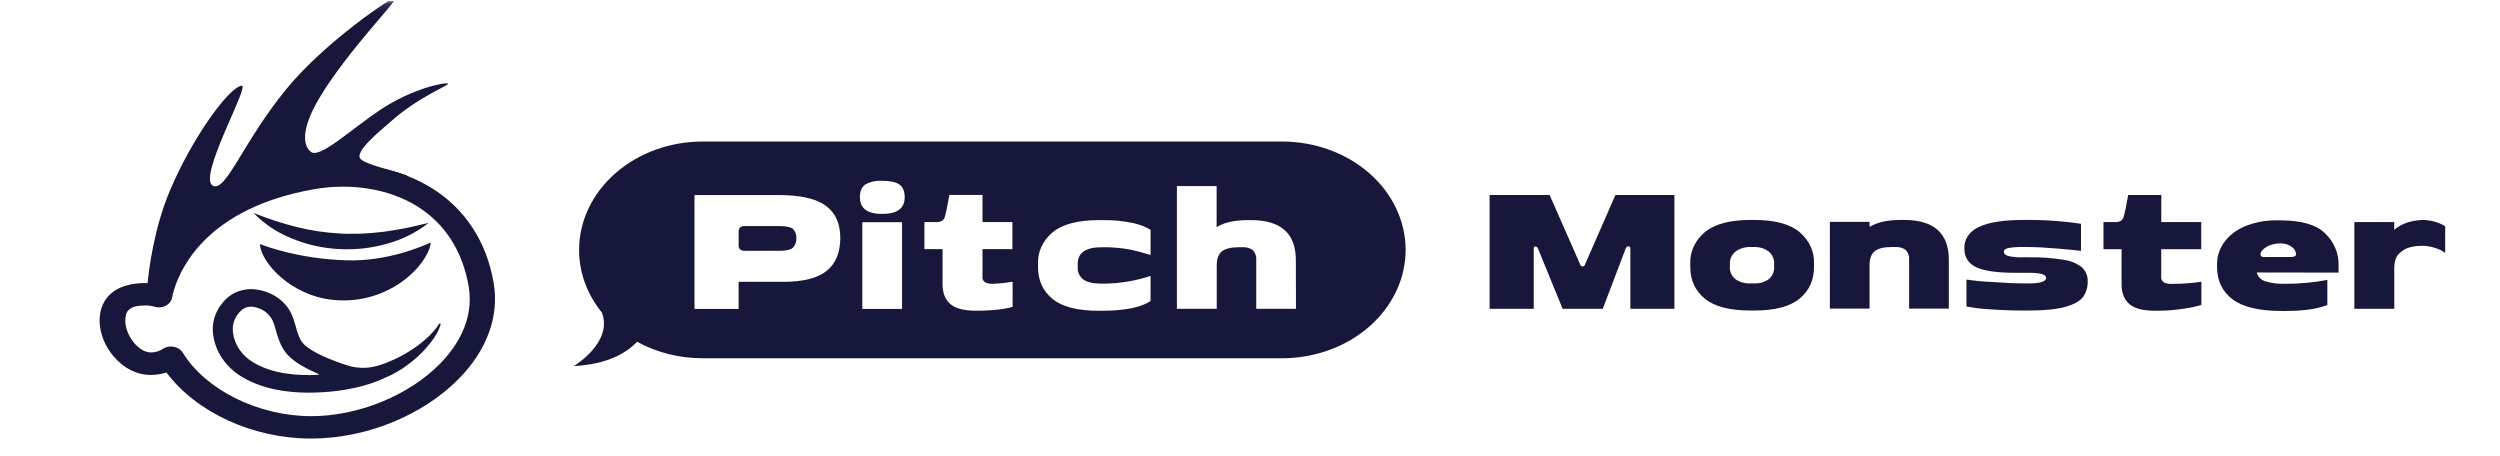
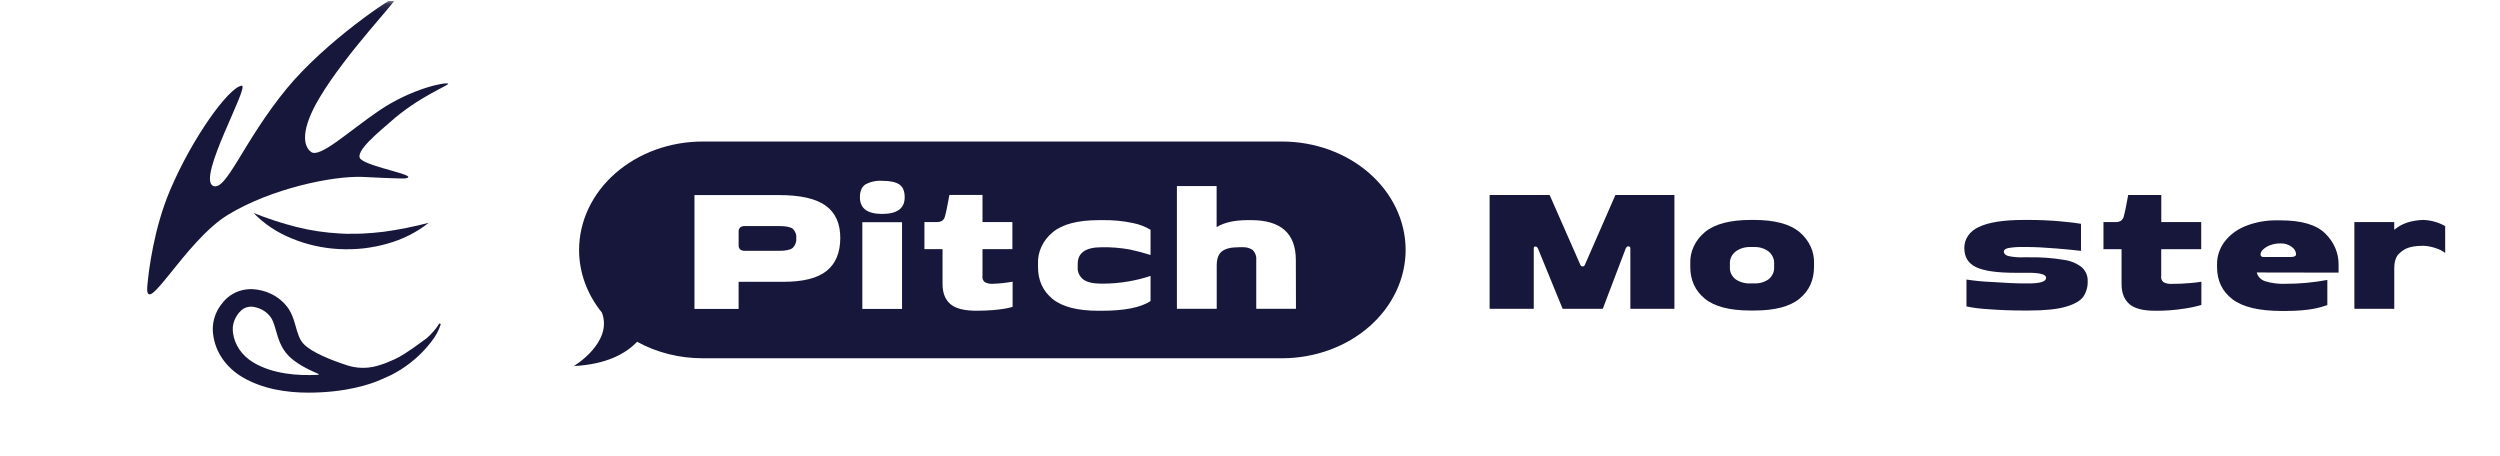
<svg xmlns="http://www.w3.org/2000/svg" width="318" height="58" viewBox="0 0 318 58" fill="none">
  <g clip-path="url(#clip0_331_626)">
    <mask id="mask0_331_626" style="mask-type:luminance" maskUnits="userSpaceOnUse" x="0" y="0" width="318" height="58">
      <path d="M317.909 0.122H0V57.322H317.909V0.122Z" fill="white" />
    </mask>
    <g mask="url(#mask0_331_626)">
      <path d="M163.083 18.001H89.396C85.226 18.001 81.226 19.453 78.276 22.038C75.325 24.622 73.665 28.129 73.659 31.787C73.656 34.646 74.672 37.435 76.564 39.763C78.001 43.569 72.991 46.565 72.991 46.565C77.176 46.337 79.613 44.975 81.038 43.472C83.537 44.847 86.428 45.575 89.379 45.572H163.083C167.252 45.567 171.249 44.111 174.196 41.522C177.143 38.934 178.797 35.426 178.797 31.768C178.787 28.116 177.126 24.618 174.181 22.038C171.236 19.457 167.245 18.006 163.083 18.001ZM105.137 34.465C103.983 35.388 102.152 35.848 99.646 35.846H93.951V39.293H88.337V24.814H99.089C101.822 24.814 103.807 25.265 105.043 26.168C106.279 27.071 106.893 28.45 106.885 30.305C106.871 32.161 106.288 33.547 105.137 34.465ZM114.74 39.293H109.688V28.261H114.74V39.293ZM112.214 27.212C110.326 27.212 109.381 26.506 109.381 25.093C109.381 24.321 109.607 23.78 110.066 23.47C110.705 23.113 111.459 22.949 112.214 23C113.226 23 113.953 23.157 114.404 23.47C114.855 23.784 115.076 24.321 115.076 25.093C115.076 26.506 114.122 27.212 112.214 27.212ZM128.802 39.032C128.802 39.032 127.411 39.524 124.182 39.524C122.629 39.524 121.525 39.237 120.874 38.663C120.215 38.088 119.891 37.241 119.891 36.126V31.693H117.586V28.246H119.079C119.344 28.263 119.608 28.207 119.835 28.085C120.031 27.937 120.161 27.732 120.202 27.507C120.329 27.082 120.516 26.179 120.763 24.799H124.974V28.246H128.776V31.693H124.974V35.092C124.943 35.236 124.954 35.385 125.004 35.524C125.056 35.663 125.146 35.789 125.267 35.891C125.584 36.054 125.951 36.127 126.317 36.099C127.153 36.066 127.985 35.977 128.805 35.831L128.802 39.032ZM146.35 32.436C145.5 32.162 144.632 31.932 143.752 31.745C142.558 31.525 141.338 31.426 140.119 31.451C138.094 31.451 137.084 32.157 137.086 33.57V33.962C137.059 34.26 137.11 34.559 137.236 34.837C137.363 35.114 137.56 35.363 137.814 35.562C138.303 35.909 139.068 36.081 140.119 36.081C141.291 36.086 142.461 35.988 143.611 35.786C144.545 35.624 145.461 35.393 146.35 35.096V38.297C145.111 39.118 143.034 39.528 140.119 39.528H139.724C137.047 39.528 135.096 39.023 133.872 38.013C132.646 37.004 132.034 35.653 132.034 33.962V33.57C132 32.821 132.15 32.074 132.471 31.38C132.794 30.686 133.281 30.06 133.901 29.544C135.143 28.52 137.084 28.006 139.724 28.003H140.119C141.474 27.97 142.83 28.095 144.146 28.377C144.935 28.54 145.68 28.828 146.35 29.227V32.436ZM164.847 39.282H159.795V33.077C159.846 32.626 159.692 32.174 159.369 31.82C158.985 31.542 158.491 31.408 157.995 31.447H157.6C156.571 31.447 155.843 31.63 155.409 31.988C154.975 32.346 154.767 32.943 154.767 33.76V39.278H149.702V23.664H154.754V28.888C155.707 28.296 157.035 28 158.739 28H159.131C162.93 28 164.831 29.691 164.831 33.074L164.847 39.282Z" fill="#17173B" />
      <path d="M99.092 28.754H94.796C94.563 28.734 94.331 28.795 94.15 28.925C94.002 29.084 93.932 29.288 93.954 29.492V31.168C93.932 31.372 94.002 31.576 94.15 31.735C94.332 31.863 94.563 31.925 94.796 31.906H99.092C99.942 31.906 100.534 31.783 100.836 31.533C101.002 31.365 101.127 31.17 101.204 30.958C101.28 30.746 101.307 30.523 101.282 30.302C101.309 30.084 101.283 29.864 101.206 29.656C101.129 29.448 101.003 29.256 100.836 29.093C100.529 28.869 99.942 28.754 99.092 28.754Z" fill="#17173B" />
      <path d="M207.381 39.283V31.601C207.385 31.53 207.361 31.46 207.312 31.404C207.29 31.38 207.263 31.361 207.231 31.348C207.199 31.335 207.164 31.328 207.129 31.329C206.998 31.329 206.887 31.419 206.793 31.601L203.872 39.283H198.768L195.624 31.601C195.548 31.437 195.437 31.355 195.288 31.355C195.139 31.355 195.093 31.437 195.093 31.601V39.283H189.479V24.804H197.113L201.013 33.668C201.028 33.731 201.066 33.788 201.123 33.828C201.18 33.869 201.251 33.892 201.324 33.892C201.454 33.892 201.547 33.818 201.604 33.668L205.479 24.804H212.986V39.283H207.381Z" fill="#17173B" />
      <path d="M216.845 37.985C215.616 36.974 215.003 35.627 215.003 33.933V33.541C214.97 32.792 215.12 32.046 215.442 31.352C215.763 30.658 216.25 30.032 216.87 29.515C218.118 28.491 220.06 27.977 222.697 27.975H223.11C225.73 27.975 227.657 28.488 228.893 29.515C229.509 30.034 229.992 30.66 230.312 31.354C230.631 32.048 230.777 32.794 230.744 33.541V33.933C230.744 35.627 230.132 36.974 228.906 37.985C227.682 38.996 225.751 39.499 223.11 39.499H222.684C220.013 39.499 218.067 38.995 216.845 37.985ZM224.985 35.511C225.223 35.307 225.406 35.06 225.524 34.788C225.642 34.515 225.692 34.224 225.669 33.933V33.541C225.687 33.253 225.633 32.966 225.512 32.698C225.392 32.43 225.205 32.188 224.969 31.989C224.449 31.595 223.775 31.392 223.088 31.422H222.684C221.989 31.395 221.307 31.597 220.774 31.989C220.528 32.184 220.336 32.424 220.209 32.693C220.083 32.961 220.026 33.251 220.043 33.541V33.933C220.017 34.228 220.069 34.525 220.193 34.8C220.317 35.076 220.512 35.323 220.761 35.522C221.308 35.897 221.992 36.085 222.684 36.052H223.11C223.789 36.083 224.458 35.89 224.985 35.511Z" fill="#17173B" />
-       <path d="M247.891 33.052V39.257H242.838V33.052C242.888 32.601 242.736 32.149 242.413 31.795C242.028 31.516 241.533 31.382 241.035 31.422H240.643C239.615 31.422 238.883 31.605 238.453 31.963C238.024 32.321 237.807 32.918 237.807 33.739V39.253H232.758V28.221H237.811V28.863C238.767 28.269 240.095 27.975 241.8 27.975H242.191C245.991 27.977 247.891 29.67 247.891 33.052Z" fill="#17173B" />
      <path d="M262.508 33.049C263.384 33.165 264.2 33.508 264.851 34.033C265.335 34.514 265.586 35.14 265.553 35.78C265.579 36.461 265.39 37.135 265.005 37.727C264.639 38.252 263.905 38.678 262.802 39.007C261.698 39.335 260.115 39.499 258.051 39.499H257.46C255.852 39.499 254.33 39.44 252.901 39.328C251.97 39.28 251.044 39.164 250.135 38.981V35.559C251.184 35.719 252.243 35.821 253.304 35.865C255.104 35.989 256.477 36.052 257.434 36.052H258.051C259.525 36.052 260.264 35.814 260.267 35.339C260.267 34.912 259.518 34.698 258.022 34.698H256.32C254.014 34.698 252.363 34.46 251.364 33.985C250.361 33.508 249.864 32.702 249.864 31.571C249.846 31.018 250.008 30.471 250.33 29.995C250.654 29.52 251.125 29.135 251.688 28.885C252.904 28.281 254.822 27.977 257.443 27.975H258.051C259.4 27.975 260.714 28.034 261.994 28.146C263.274 28.258 264.18 28.37 264.702 28.467V31.914C264.102 31.832 263.062 31.73 261.585 31.608C260.108 31.487 258.93 31.424 258.051 31.422H257.413C256.749 31.399 256.083 31.444 255.431 31.556C255.069 31.65 254.886 31.799 254.886 32.015C254.886 32.231 255.061 32.441 255.418 32.556C256.069 32.701 256.742 32.759 257.413 32.728H258.051C259.545 32.7 261.039 32.807 262.508 33.049Z" fill="#17173B" />
      <path d="M270.846 38.668C270.191 38.093 269.862 37.247 269.862 36.131V31.698H267.561V28.251H269.021C269.286 28.268 269.55 28.212 269.777 28.091C269.975 27.943 270.105 27.737 270.144 27.512C270.274 27.087 270.461 26.184 270.705 24.804H274.916V28.251H279.994V31.698H274.907V35.097C274.877 35.241 274.889 35.389 274.939 35.529C274.99 35.668 275.08 35.794 275.201 35.896C275.518 36.06 275.887 36.135 276.255 36.108C277.028 36.111 277.801 36.077 278.569 36.008C279.054 35.972 279.537 35.915 280.015 35.836V38.791C279.305 38.997 278.576 39.153 277.837 39.257C276.621 39.45 275.386 39.541 274.15 39.529C272.593 39.529 271.492 39.242 270.846 38.668Z" fill="#17173B" />
      <path d="M287.065 34.66C287.119 34.912 287.248 35.148 287.437 35.344C287.626 35.54 287.87 35.69 288.145 35.779C288.952 36.023 289.805 36.131 290.659 36.1C292.467 36.105 294.27 35.94 296.038 35.607V38.809C295.328 39.021 294.117 39.555 290.659 39.555H290.263C287.363 39.555 285.263 39.057 283.964 38.062C282.665 37.068 282.015 35.708 282.011 33.984V33.593C282.001 32.603 282.319 31.632 282.926 30.798C283.575 29.919 284.493 29.218 285.576 28.776C286.867 28.253 288.28 27.998 289.701 28.03H290.097C292.756 28.03 294.646 28.585 295.767 29.694C296.892 30.79 297.5 32.219 297.467 33.694V34.678L287.065 34.66ZM288.719 31.201C288.377 31.337 288.071 31.534 287.821 31.78C287.655 31.933 287.555 32.135 287.541 32.347C287.534 32.394 287.539 32.441 287.556 32.486C287.574 32.531 287.603 32.571 287.642 32.605C287.679 32.638 287.727 32.663 287.777 32.678C287.828 32.693 287.883 32.697 287.936 32.69H291.386C291.837 32.69 292.062 32.566 292.062 32.317C292.049 32.14 291.993 31.967 291.898 31.81C291.804 31.654 291.673 31.516 291.513 31.407C291.115 31.101 290.596 30.941 290.067 30.962C289.61 30.956 289.157 31.037 288.741 31.201H288.719Z" fill="#17173B" />
      <path d="M304.545 28.243V29.228C305.033 28.817 305.612 28.498 306.247 28.292C306.887 28.101 307.556 27.994 308.232 27.975C309.229 28.009 310.195 28.281 311.027 28.762V32.183C310.491 31.679 309.058 31.265 308.232 31.265C306.17 31.265 305.625 31.855 305.196 32.231C304.766 32.608 304.55 33.25 304.55 34.153V39.276H299.475V28.243H304.545Z" fill="#17173B" />
-       <path d="M56.004 41.167C55.99 41.16 55.974 41.154 55.958 41.153C55.941 41.15 55.924 41.151 55.908 41.155C55.892 41.159 55.877 41.165 55.864 41.174C55.851 41.183 55.84 41.194 55.832 41.207C55.721 41.372 55.627 41.543 55.507 41.7C55.387 41.856 55.264 42.013 55.127 42.164L54.715 42.606L54.273 43.025C53.675 43.57 53.023 44.068 52.324 44.512C51.643 44.962 50.922 45.363 50.168 45.711C49.794 45.882 49.411 46.036 49.034 46.193C48.641 46.318 48.261 46.477 47.865 46.569C46.658 46.89 45.363 46.857 44.179 46.475C42.256 45.856 39.652 44.839 38.632 43.76C38.086 43.19 37.862 42.389 37.625 41.549C37.359 40.612 37.06 39.555 36.235 38.677C35.742 38.13 35.125 37.679 34.423 37.352C33.721 37.025 32.949 36.83 32.156 36.78C31.556 36.754 30.957 36.84 30.397 37.03C29.838 37.221 29.33 37.514 28.908 37.888C28.233 38.497 27.721 39.23 27.41 40.034C27.099 40.839 26.997 41.694 27.112 42.537C27.241 43.62 27.637 44.666 28.273 45.6C28.909 46.535 29.77 47.337 30.795 47.95C33.393 49.497 36.485 49.945 39.207 49.945C43.991 49.945 47.193 48.873 48.57 48.235L49.837 47.666C50.236 47.443 50.636 47.224 51.019 46.987C51.77 46.499 52.473 45.958 53.123 45.369C53.761 44.782 54.34 44.148 54.854 43.475C55.388 42.814 55.791 42.079 56.046 41.301C56.057 41.278 56.059 41.252 56.051 41.228C56.044 41.204 56.027 41.182 56.004 41.167ZM32.237 46.11C31.517 45.684 30.911 45.124 30.462 44.471C30.013 43.819 29.732 43.087 29.639 42.33C29.562 41.812 29.617 41.287 29.802 40.791C29.986 40.295 30.294 39.841 30.704 39.464C30.864 39.317 31.056 39.201 31.269 39.122C31.482 39.043 31.71 39.004 31.942 39.005H32.032C32.467 39.05 32.886 39.171 33.266 39.361C33.645 39.552 33.977 39.807 34.241 40.113C34.692 40.592 34.891 41.29 35.118 42.107C35.404 43.087 35.728 44.227 36.644 45.193C37.56 46.158 39.009 46.928 40.503 47.563C40.517 47.567 40.53 47.576 40.538 47.588C40.546 47.6 40.549 47.614 40.546 47.627C40.544 47.641 40.535 47.653 40.523 47.661C40.511 47.67 40.495 47.675 40.48 47.674C37.888 47.816 34.699 47.586 32.237 46.11Z" fill="#17173B" />
+       <path d="M56.004 41.167C55.99 41.16 55.974 41.154 55.958 41.153C55.941 41.15 55.924 41.151 55.908 41.155C55.892 41.159 55.877 41.165 55.864 41.174C55.851 41.183 55.84 41.194 55.832 41.207C55.721 41.372 55.627 41.543 55.507 41.7C55.387 41.856 55.264 42.013 55.127 42.164L54.715 42.606L54.273 43.025C51.643 44.962 50.922 45.363 50.168 45.711C49.794 45.882 49.411 46.036 49.034 46.193C48.641 46.318 48.261 46.477 47.865 46.569C46.658 46.89 45.363 46.857 44.179 46.475C42.256 45.856 39.652 44.839 38.632 43.76C38.086 43.19 37.862 42.389 37.625 41.549C37.359 40.612 37.06 39.555 36.235 38.677C35.742 38.13 35.125 37.679 34.423 37.352C33.721 37.025 32.949 36.83 32.156 36.78C31.556 36.754 30.957 36.84 30.397 37.03C29.838 37.221 29.33 37.514 28.908 37.888C28.233 38.497 27.721 39.23 27.41 40.034C27.099 40.839 26.997 41.694 27.112 42.537C27.241 43.62 27.637 44.666 28.273 45.6C28.909 46.535 29.77 47.337 30.795 47.95C33.393 49.497 36.485 49.945 39.207 49.945C43.991 49.945 47.193 48.873 48.57 48.235L49.837 47.666C50.236 47.443 50.636 47.224 51.019 46.987C51.77 46.499 52.473 45.958 53.123 45.369C53.761 44.782 54.34 44.148 54.854 43.475C55.388 42.814 55.791 42.079 56.046 41.301C56.057 41.278 56.059 41.252 56.051 41.228C56.044 41.204 56.027 41.182 56.004 41.167ZM32.237 46.11C31.517 45.684 30.911 45.124 30.462 44.471C30.013 43.819 29.732 43.087 29.639 42.33C29.562 41.812 29.617 41.287 29.802 40.791C29.986 40.295 30.294 39.841 30.704 39.464C30.864 39.317 31.056 39.201 31.269 39.122C31.482 39.043 31.71 39.004 31.942 39.005H32.032C32.467 39.05 32.886 39.171 33.266 39.361C33.645 39.552 33.977 39.807 34.241 40.113C34.692 40.592 34.891 41.29 35.118 42.107C35.404 43.087 35.728 44.227 36.644 45.193C37.56 46.158 39.009 46.928 40.503 47.563C40.517 47.567 40.53 47.576 40.538 47.588C40.546 47.6 40.549 47.614 40.546 47.627C40.544 47.641 40.535 47.653 40.523 47.661C40.511 47.67 40.495 47.675 40.48 47.674C37.888 47.816 34.699 47.586 32.237 46.11Z" fill="#17173B" />
      <path d="M18.744 36.302C18.925 34.308 19.585 29.026 21.631 24.2C24.466 17.511 29.065 11.161 30.724 10.899C31.894 10.713 24.986 22.719 27.119 23.647C28.782 24.371 30.952 17.998 36.437 11.309C41.384 5.275 50.078 -0.554 50.425 -0.372C50.773 -0.189 44.034 6.693 40.588 12.528C38.357 16.3 38.454 18.511 39.575 19.331C40.695 20.152 44.375 16.679 48.236 14.061C52.387 11.243 56.736 10.403 57.005 10.642C57.197 10.827 53.238 12.289 49.61 15.542C48.509 16.531 44.959 19.334 45.872 20.232C46.947 21.286 53.53 22.328 51.588 22.687C51.156 22.77 46.531 22.519 46.086 22.502C42.322 22.36 34.498 23.972 29.003 27.317C23.508 30.661 18.325 40.84 18.744 36.302Z" fill="#17173B" />
-       <path d="M39.58 55.784C32.163 55.784 24.965 52.456 21.172 47.379C20.533 47.588 19.857 47.694 19.175 47.693C17.398 47.693 15.706 46.838 14.414 45.285C13.327 43.997 12.717 42.448 12.663 40.847C12.663 37.761 14.8 36.004 18.509 36.004C18.674 36.004 18.839 36.009 19.006 36.021C20.156 32.349 24.387 23.913 39.243 21.289C44.874 20.295 50.564 21.244 54.861 23.89C59.158 26.537 61.909 30.742 62.802 36.038C63.51 40.234 61.941 44.539 58.382 48.157C53.767 52.858 46.557 55.784 39.58 55.784ZM21.757 44.075C21.876 44.075 21.994 44.086 22.111 44.109C22.349 44.154 22.574 44.243 22.769 44.371C22.964 44.5 23.125 44.664 23.241 44.852C26.164 49.613 32.88 52.935 39.59 52.935C45.556 52.935 51.977 50.325 55.949 46.288C58.024 44.177 60.343 40.758 59.616 36.448C58.856 31.944 56.573 28.403 53.02 26.212C49.467 24.021 44.673 23.232 39.912 24.075C26.638 26.417 23.053 33.816 22.127 36.895C22.033 37.206 21.952 37.534 21.887 37.87C21.846 38.081 21.753 38.282 21.614 38.459C21.476 38.636 21.295 38.783 21.084 38.892C20.875 39.003 20.64 39.071 20.398 39.093C20.154 39.115 19.909 39.091 19.678 39.021C19.31 38.91 18.924 38.852 18.535 38.85C16.356 38.85 15.937 39.585 15.937 40.844C15.937 42.553 17.561 44.832 19.184 44.832C19.744 44.834 20.289 44.67 20.73 44.368C21.026 44.174 21.387 44.071 21.757 44.075Z" fill="#17173B" />
      <path d="M32.26 27.093C34.029 27.805 35.856 28.401 37.726 28.876C39.527 29.326 41.378 29.602 43.247 29.7L43.942 29.734C44.176 29.748 44.407 29.734 44.64 29.734C45.105 29.754 45.569 29.72 46.037 29.714C46.969 29.671 47.901 29.594 48.84 29.477C50.765 29.211 52.667 28.83 54.533 28.338C53.013 29.548 51.213 30.456 49.255 30.999C48.268 31.277 47.254 31.477 46.225 31.597C45.19 31.707 44.145 31.735 43.104 31.68C41.022 31.569 38.984 31.11 37.099 30.326C35.235 29.573 33.583 28.469 32.26 27.093Z" fill="#17173B" />
-       <path d="M33.158 31.069C33.147 31.064 33.136 31.062 33.124 31.062C33.112 31.063 33.101 31.067 33.091 31.072C33.082 31.078 33.074 31.086 33.069 31.096C33.064 31.105 33.062 31.115 33.064 31.125C33.236 33.376 36.961 37.65 42.482 38.157C49.387 38.792 54.32 33.883 54.794 30.943C54.797 30.932 54.796 30.921 54.791 30.911C54.786 30.901 54.778 30.892 54.768 30.885C54.758 30.879 54.745 30.875 54.733 30.875C54.72 30.875 54.708 30.878 54.697 30.883C53.921 31.248 49.345 33.285 44.057 33.114C37.997 32.917 33.846 31.345 33.158 31.069Z" fill="#17173B" />
    </g>
  </g>
  <defs>
    <clipPath id="clip0_331_626">
      <rect width="317.909" height="57.2" fill="white" transform="translate(0 0.122)" />
    </clipPath>
  </defs>
</svg>